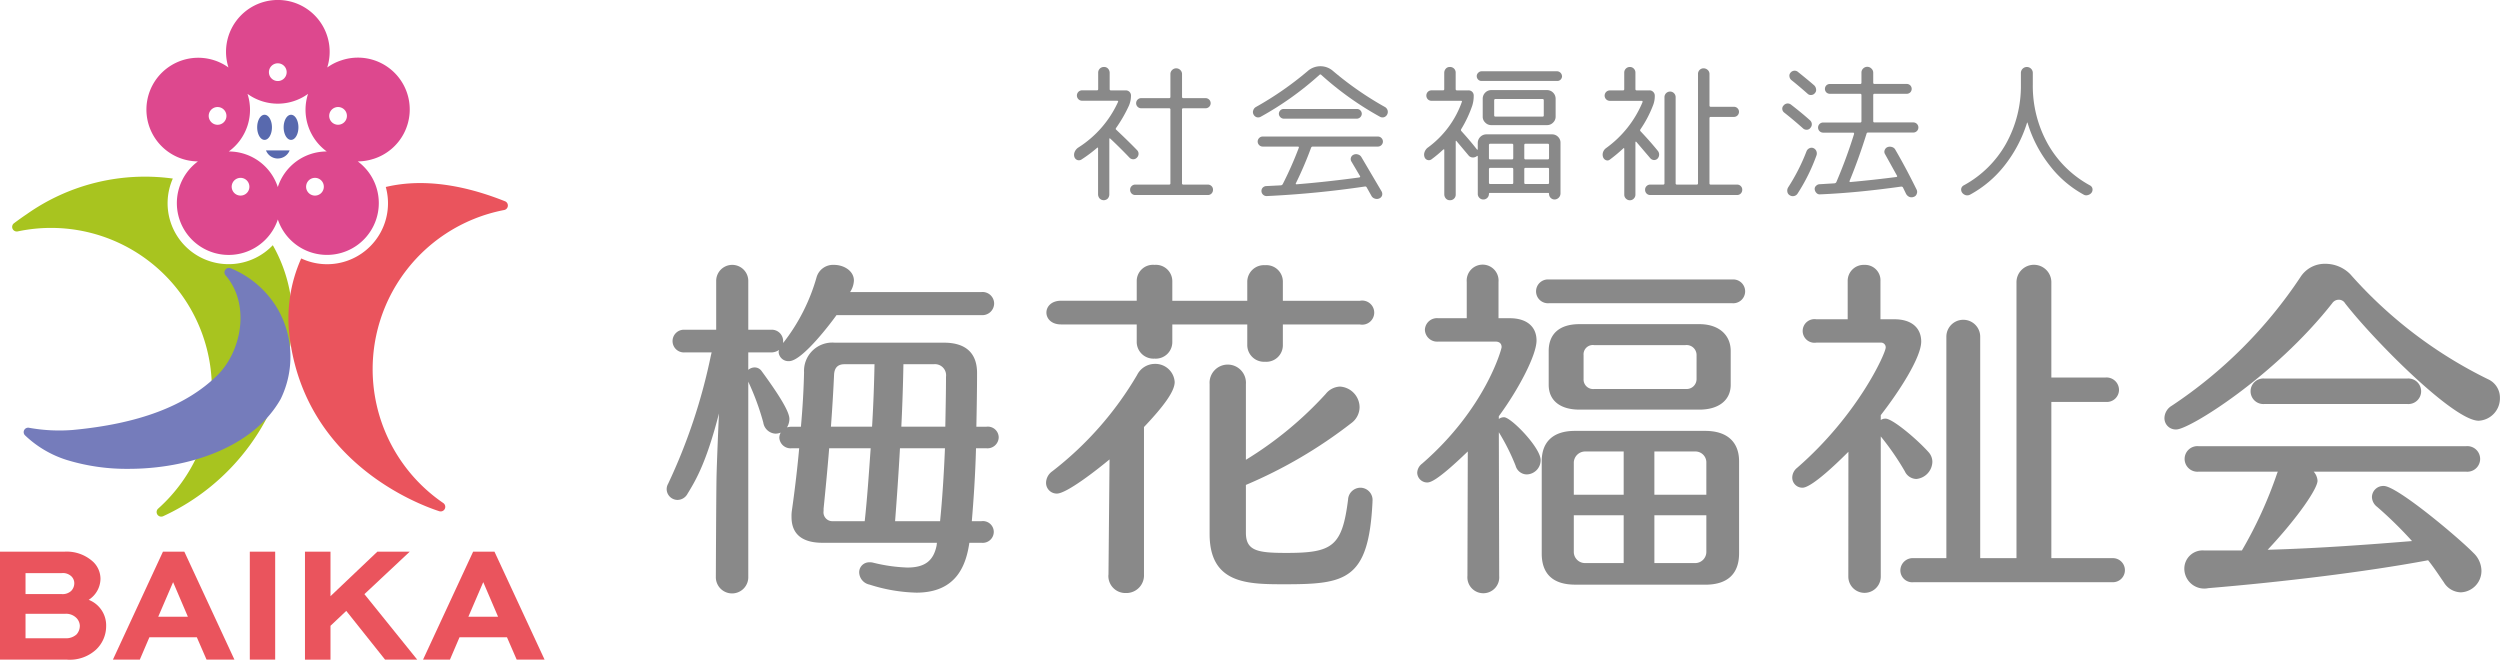
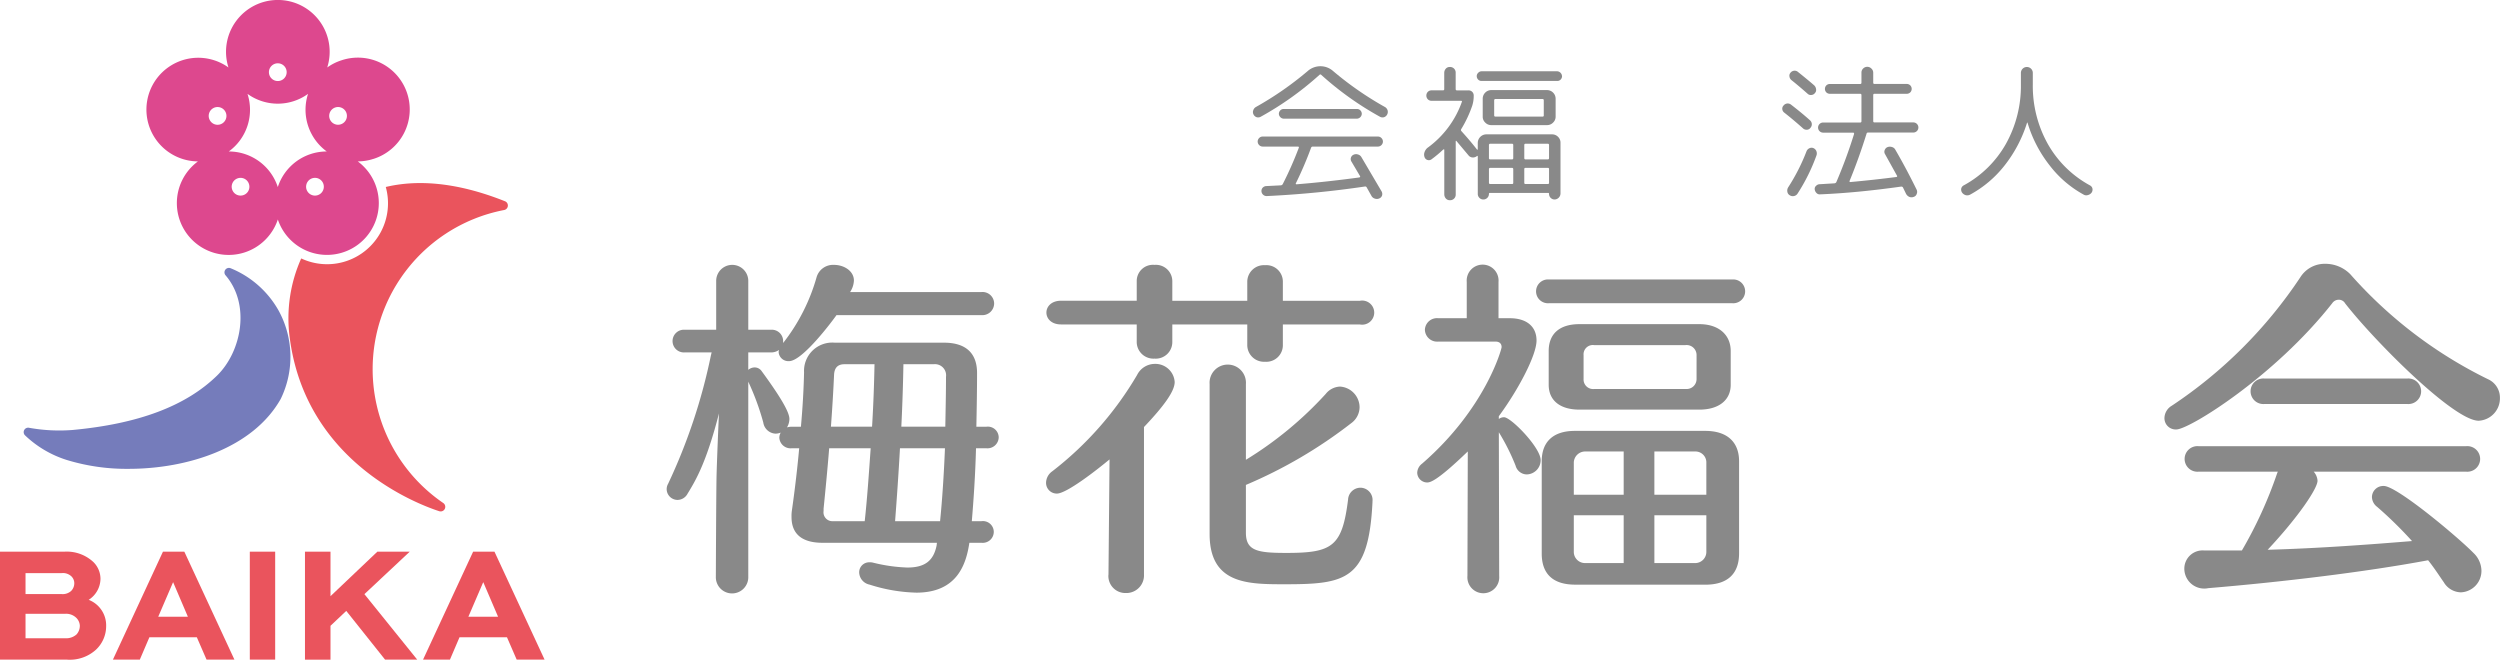
<svg xmlns="http://www.w3.org/2000/svg" id="グループ_10661" data-name="グループ 10661" width="251.894" height="66.459" viewBox="0 0 251.894 66.459">
  <defs>
    <clipPath id="clip-path">
      <rect id="長方形_1180" data-name="長方形 1180" width="251.894" height="66.459" fill="none" />
    </clipPath>
  </defs>
  <g id="グループ_10660" data-name="グループ 10660" clip-path="url(#clip-path)">
    <path id="パス_107332" data-name="パス 107332" d="M67.744,42.8c-.316,2.108-1.194,5.025-5.34,5.025a16.668,16.668,0,0,1-4.709-.808,1.3,1.3,0,0,1-1.053-1.23,1.006,1.006,0,0,1,1.053-1.019,1.168,1.168,0,0,1,.352.036,16.418,16.418,0,0,0,3.443.491c1.757,0,2.637-.667,2.952-2.213l.034-.281H52.952c-1.793,0-3.127-.667-3.127-2.6a3.922,3.922,0,0,1,.034-.633c.247-1.721.528-3.97.738-6.289h-.772a1.133,1.133,0,0,1-1.23-1.089,1.148,1.148,0,0,1,.141-.492,1.415,1.415,0,0,1-.527.106,1.312,1.312,0,0,1-1.23-1.125,25.651,25.651,0,0,0-1.511-4.11V46.211a1.635,1.635,0,1,1-3.268,0s.034-8.433.07-10.119c.034-1.336.141-4.112.245-6.325-1.264,4.918-2.319,6.711-3.162,8.082a1.158,1.158,0,0,1-1.019.633,1.1,1.1,0,0,1-1.089-1.089,1.076,1.076,0,0,1,.141-.528A57.233,57.233,0,0,0,41.707,23.9l.07-.281H39.072a1.145,1.145,0,1,1,0-2.283h3.162v-4.92a1.617,1.617,0,0,1,3.234,0v4.92H47.75a1.144,1.144,0,0,1,1.23,1.16v.175a19.2,19.2,0,0,0,3.374-6.641,1.727,1.727,0,0,1,1.757-1.23c.983,0,2,.6,2,1.58a2.281,2.281,0,0,1-.386,1.16H68.94a1.167,1.167,0,0,1,1.3,1.16,1.186,1.186,0,0,1-1.3,1.16H54.357c-.316.458-3.409,4.639-4.779,4.639a.988.988,0,0,1-1.053-.913c0-.07.034-.141.034-.211a1.374,1.374,0,0,1-.808.245H45.467v1.757a1.006,1.006,0,0,1,.633-.245.859.859,0,0,1,.7.352c2.108,2.88,2.812,4.217,2.812,4.848a1.705,1.705,0,0,1-.245.844,1.719,1.719,0,0,1,.456-.07h.949c.175-1.933.281-3.831.316-5.481a2.849,2.849,0,0,1,3.093-2.987h11c2.283,0,3.338,1.124,3.338,3.057,0,1.721-.034,3.547-.07,5.411h1.019A1.093,1.093,0,0,1,70.7,32.19a1.133,1.133,0,0,1-1.23,1.089H68.413c-.07,2.705-.247,5.27-.422,7.344h.983a1.093,1.093,0,0,1,1.23,1.089,1.112,1.112,0,0,1-1.23,1.089ZM57.2,40.623c.247-2.249.422-4.814.6-7.344H53.619c-.175,2.179-.386,4.321-.563,6.08V39.6A.89.89,0,0,0,54,40.623ZM57.94,31.1c.141-2.283.211-4.462.247-6.291H55.165c-.738,0-1.019.422-1.053,1.055-.07,1.546-.177,3.373-.317,5.236Zm6.853,9.523c.211-2.074.386-4.709.492-7.344H60.752c-.141,2.53-.316,5.061-.492,7.344ZM65.32,31.1c.034-1.827.07-3.584.07-5.025a1.122,1.122,0,0,0-1.23-1.266H61.1c-.034,1.863-.1,4.042-.211,6.291Z" transform="translate(29.927 11.889)" fill="#898989" />
    <path id="パス_107333" data-name="パス 107333" d="M64.73,46,64.836,34.4c-1.266,1.053-4.323,3.443-5.306,3.443a1.081,1.081,0,0,1-1.089-1.125,1.448,1.448,0,0,1,.631-1.124,33.986,33.986,0,0,0,8.54-9.7A2.006,2.006,0,0,1,69.4,24.776a1.948,1.948,0,0,1,2,1.827c0,.914-1.055,2.39-3.093,4.534V46a1.778,1.778,0,0,1-1.827,1.863,1.714,1.714,0,0,1-1.757-1.827ZM82.3,20.8v2.074a1.667,1.667,0,0,1-1.793,1.686,1.686,1.686,0,0,1-1.793-1.686V20.8H71.161v1.758a1.668,1.668,0,0,1-1.793,1.686,1.686,1.686,0,0,1-1.793-1.686V20.8H59.951c-.983,0-1.475-.6-1.475-1.194s.492-1.194,1.475-1.194h7.625v-2A1.632,1.632,0,0,1,69.368,14.8a1.651,1.651,0,0,1,1.793,1.616v2h7.553V16.483a1.68,1.68,0,0,1,1.793-1.652A1.66,1.66,0,0,1,82.3,16.483v1.933h7.766a1.215,1.215,0,1,1,0,2.388Zm9.03,17.921c-.386,7.836-2.705,8.258-8.819,8.258-3.726,0-7.591,0-7.591-5.061V26.814a1.833,1.833,0,1,1,3.656,0v7.625A36.87,36.87,0,0,0,86.621,27.8a1.927,1.927,0,0,1,1.441-.738,2.106,2.106,0,0,1,1.968,2.072,2.012,2.012,0,0,1-.842,1.616,47.372,47.372,0,0,1-10.612,6.22v4.814c0,1.827,1.158,2.038,4.076,2.038,4.637,0,5.622-.633,6.219-5.376a1.258,1.258,0,0,1,1.266-1.194,1.235,1.235,0,0,1,1.194,1.371Z" transform="translate(46.958 11.889)" fill="#898989" />
    <path id="パス_107334" data-name="パス 107334" d="M84.272,33.613c-3.2,3.091-3.829,3.127-4.11,3.127a1.008,1.008,0,0,1-.985-.985,1.2,1.2,0,0,1,.492-.914c6.4-5.551,8.011-11.56,8.011-11.735,0-.352-.211-.563-.631-.563H81.321a1.234,1.234,0,0,1-1.371-1.194,1.218,1.218,0,0,1,1.335-1.16h2.882V16.535a1.606,1.606,0,1,1,3.2,0v3.654h1.124c1.758,0,2.707.878,2.707,2.249,0,1.475-1.829,4.954-3.8,7.625v.281a.862.862,0,0,1,.528-.177c.7,0,3.688,3.057,3.688,4.323a1.438,1.438,0,0,1-1.4,1.439,1.184,1.184,0,0,1-1.124-.878A21.573,21.573,0,0,0,87.4,31.679l.036,14.477a1.606,1.606,0,1,1-3.2,0ZM92.46,18.678a1.2,1.2,0,1,1,0-2.39h18.448a1.2,1.2,0,1,1,0,2.39Zm2.635,28.357c-2.283,0-3.373-1.124-3.373-3.127V34.6c0-1.9,1.089-3.057,3.338-3.057H108.2c2.283,0,3.407,1.194,3.407,3.057v9.277c0,1.932-1.019,3.162-3.407,3.162ZM95.517,29.4c-1.933,0-3.093-.914-3.093-2.5V23.492c0-1.757,1.125-2.705,3.093-2.705H107.6c1.968,0,3.163,1.089,3.163,2.705V26.9c0,1.511-1.16,2.5-3.163,2.5Zm4.462,4.217h-3.9a1.148,1.148,0,0,0-1.125,1.194v3.162h5.025Zm0,6.43H94.954V43.7a1.127,1.127,0,0,0,1.16,1.16h3.865Zm7.344-16.129a1.006,1.006,0,0,0-1.124-1.019H96.992a.936.936,0,0,0-1.053,1.019V26.3a.963.963,0,0,0,1.089,1.019h9.205a1,1,0,0,0,1.089-1.019Zm.985,10.857a1.1,1.1,0,0,0-1.124-1.158h-4.112v4.355h5.236Zm0,5.272h-5.236v4.814h4.076a1.126,1.126,0,0,0,1.16-1.16Z" transform="translate(63.619 11.873)" fill="#898989" />
-     <path id="パス_107335" data-name="パス 107335" d="M105.787,33.631c-3.585,3.585-4.428,3.62-4.639,3.62a1.02,1.02,0,0,1-1.019-1.019,1.278,1.278,0,0,1,.492-.985c6.148-5.34,8.924-11.56,8.924-12.121a.471.471,0,0,0-.527-.492h-6.466a1.191,1.191,0,1,1,0-2.354h3.163V16.449A1.611,1.611,0,0,1,107.4,14.8a1.555,1.555,0,0,1,1.616,1.652V20.28h1.4c1.829,0,2.707.949,2.707,2.247,0,1.547-2.108,4.886-4.076,7.414v.492a.806.806,0,0,1,.491-.141c.669,0,3.057,1.968,4.323,3.374a1.461,1.461,0,0,1,.386.983,1.784,1.784,0,0,1-1.616,1.722,1.313,1.313,0,0,1-1.16-.774,26.971,26.971,0,0,0-2.424-3.513V46.211a1.634,1.634,0,1,1-3.268,0Zm6.57,13.142a1.2,1.2,0,0,1-1.335-1.194,1.247,1.247,0,0,1,1.335-1.23h3.3V22.036a1.7,1.7,0,1,1,3.409,0V44.349h3.656V16.59a1.757,1.757,0,1,1,3.513,0v9.557h5.481a1.257,1.257,0,0,1,1.336,1.266,1.224,1.224,0,0,1-1.336,1.194h-5.481V44.349h6.15a1.213,1.213,0,1,1,0,2.424Z" transform="translate(80.454 11.889)" fill="#898989" />
    <path id="パス_107336" data-name="パス 107336" d="M139.093,18.674a.735.735,0,0,0-.6-.317.8.8,0,0,0-.667.352c-5.8,7.38-14.406,12.72-15.707,12.72a1.136,1.136,0,0,1-1.2-1.16,1.484,1.484,0,0,1,.738-1.23,46.258,46.258,0,0,0,12.967-12.965,2.9,2.9,0,0,1,2.53-1.335,3.513,3.513,0,0,1,2.494,1.053,44.7,44.7,0,0,0,13.88,10.578,2.033,2.033,0,0,1,1.194,1.861,2.259,2.259,0,0,1-2.143,2.319c-2.53,0-10.612-8.152-13.494-11.876m-3.127,17.007a1.522,1.522,0,0,1,.386.913c0,.774-1.9,3.62-5.025,6.958,5.061-.141,10.262-.527,14.547-.878a40.687,40.687,0,0,0-3.513-3.443,1.283,1.283,0,0,1-.527-1.019,1.142,1.142,0,0,1,1.194-1.089c1.336,0,7.521,5.2,9.032,6.745a2.524,2.524,0,0,1,.808,1.829,2.162,2.162,0,0,1-2.074,2.143,2.05,2.05,0,0,1-1.722-1.019c-.491-.7-.983-1.475-1.58-2.213-6.361,1.194-14.935,2.213-22.138,2.81a2.008,2.008,0,0,1-2.424-1.968,1.84,1.84,0,0,1,2-1.827h3.8a42.655,42.655,0,0,0,3.548-7.766l.07-.175h-7.975a1.289,1.289,0,1,1,0-2.566h26.95a1.289,1.289,0,1,1,0,2.566Zm-4.954-6.817a1.288,1.288,0,1,1,0-2.565h14.372a1.288,1.288,0,1,1,0,2.565Z" transform="translate(97.165 11.842)" fill="#898989" />
-     <path id="パス_107337" data-name="パス 107337" d="M62.333,11.883a13.965,13.965,0,0,1-1.607,1.2.484.484,0,0,1-.406.029.493.493,0,0,1-.285-.316.725.725,0,0,1,.045-.525.96.96,0,0,1,.344-.406,10.645,10.645,0,0,0,4.011-4.6q.03-.03,0-.076a.09.09,0,0,0-.074-.045H60.816a.525.525,0,1,1,0-1.05h1.5q.119,0,.119-.135V4.328a.568.568,0,0,1,.586-.586.52.52,0,0,1,.406.166.637.637,0,0,1,.166.42V5.966a.119.119,0,0,0,.133.135h1.488a.515.515,0,0,1,.527.525,2.581,2.581,0,0,1-.211,1.021,13.988,13.988,0,0,1-1.291,2.24c-.05.079-.045.139.014.179q1.336,1.263,2.1,2.058a.507.507,0,0,1,.15.375.547.547,0,0,1-.179.391.494.494,0,0,1-.361.151.521.521,0,0,1-.377-.166q-.931-.977-1.923-1.908a.1.1,0,0,0-.074-.029c-.022,0-.031.02-.031.06v5.587A.64.64,0,0,1,63.4,17a.577.577,0,0,1-.81,0,.64.64,0,0,1-.166-.42V11.928a.062.062,0,0,0-.031-.06.047.047,0,0,0-.06.014M70.88,8.038v7.42a.12.12,0,0,0,.135.135h2.464a.506.506,0,0,1,.375.151.486.486,0,0,1,.15.361.526.526,0,0,1-.15.39.511.511,0,0,1-.375.15h-7.3a.511.511,0,0,1-.375-.15.526.526,0,0,1-.15-.39.486.486,0,0,1,.15-.361.506.506,0,0,1,.375-.151h3.4a.118.118,0,0,0,.133-.135V8.038a.118.118,0,0,0-.133-.135h-2.81a.51.51,0,0,1-.361-.871.489.489,0,0,1,.361-.15h2.81a.118.118,0,0,0,.133-.135V4.463a.552.552,0,0,1,.166-.406.58.58,0,0,1,.84,0,.552.552,0,0,1,.166.406V6.747a.12.12,0,0,0,.135.135h2.224a.507.507,0,0,1,.375.15.509.509,0,0,1,0,.721.514.514,0,0,1-.375.15H71.015a.12.12,0,0,0-.135.135" transform="translate(48.215 3.006)" fill="#898989" />
    <path id="パス_107338" data-name="パス 107338" d="M76.7,4.572a31.667,31.667,0,0,1-5.919,4.22.533.533,0,0,1-.406.045.542.542,0,0,1-.314-.271.5.5,0,0,1-.031-.42.582.582,0,0,1,.254-.33A33,33,0,0,0,75.5,4.2a1.953,1.953,0,0,1,1.293-.5,1.929,1.929,0,0,1,1.277.48,32.851,32.851,0,0,0,5.243,3.636.582.582,0,0,1,.254.33.555.555,0,0,1-.045.42.545.545,0,0,1-.316.271.533.533,0,0,1-.406-.045,31.6,31.6,0,0,1-5.917-4.22.113.113,0,0,0-.18,0M71.32,15.777q.3-.014,1.5-.076a.247.247,0,0,0,.18-.119,36.461,36.461,0,0,0,1.621-3.665.092.092,0,0,0,0-.076.086.086,0,0,0-.074-.045H70.976a.512.512,0,0,1-.5-.5.489.489,0,0,1,.15-.361.476.476,0,0,1,.346-.15H82.6a.482.482,0,0,1,.346.15.5.5,0,0,1,.15.361.512.512,0,0,1-.5.5H76.036a.175.175,0,0,0-.18.121,37.278,37.278,0,0,1-1.531,3.575.053.053,0,0,0,0,.074c.009.022.029.031.06.031q2.87-.225,6.339-.691a.155.155,0,0,0,.074-.06c.011-.031.011-.05,0-.061l-.871-1.472a.475.475,0,0,1,.2-.691.589.589,0,0,1,.451-.031.565.565,0,0,1,.344.256l2.043,3.47a.532.532,0,0,1,.045.406.5.5,0,0,1-.285.3.593.593,0,0,1-.436.016.567.567,0,0,1-.346-.271l-.48-.857a.169.169,0,0,0-.195-.09,98.911,98.911,0,0,1-9.869.961.516.516,0,0,1-.541-.482.487.487,0,0,1,.121-.359.535.535,0,0,1,.344-.166m1.773-7.766h7.391a.449.449,0,0,1,.33.135.5.5,0,0,1,.15.361.515.515,0,0,1-.48.48H73.093a.519.519,0,0,1-.482-.48.491.491,0,0,1,.151-.361.449.449,0,0,1,.33-.135" transform="translate(56.244 2.973)" fill="#898989" />
    <path id="パス_107339" data-name="パス 107339" d="M81.485,12.063a11.943,11.943,0,0,1-1.187.99.441.441,0,0,1-.391.061.45.45,0,0,1-.3-.287.731.731,0,0,1,0-.51.992.992,0,0,1,.285-.42,9.688,9.688,0,0,0,3.47-4.626.076.076,0,0,0,0-.09c-.011-.02-.041-.031-.09-.031h-2.96A.511.511,0,0,1,79.938,7a.542.542,0,0,1,0-.752.511.511,0,0,1,.375-.15h1.142a.12.12,0,0,0,.135-.135V4.326a.631.631,0,0,1,.166-.42.517.517,0,0,1,.4-.164.562.562,0,0,1,.586.584V5.964c0,.09.04.135.121.135h1.17a.512.512,0,0,1,.527.527,3.249,3.249,0,0,1-.15,1.021A11.9,11.9,0,0,1,83.3,10.006a.155.155,0,0,0,.016.195q.9.99,1.576,1.863a.037.037,0,0,0,.06,0,.06.06,0,0,0,.016-.045v-.631a.872.872,0,0,1,.857-.857h6.622a.835.835,0,0,1,.617.256.814.814,0,0,1,.24.6v5.122a.618.618,0,0,1-.586.586.564.564,0,0,1-.57-.572c0-.06-.025-.09-.076-.09H86.185a.08.08,0,0,0-.09.09.564.564,0,0,1-.57.572.538.538,0,0,1-.391-.166.551.551,0,0,1-.164-.406V12.738l-.031-.029c-.009-.02-.025-.02-.045,0a.613.613,0,0,1-.451.15.553.553,0,0,1-.42-.225l-1.2-1.427c-.02-.02-.036-.031-.045-.031s-.031.02-.031.061v5.347a.562.562,0,0,1-.586.584.517.517,0,0,1-.4-.164.635.635,0,0,1-.166-.42V12.092c0-.029-.011-.045-.031-.045-.04,0-.065.005-.074.016m11.97-7.405a.489.489,0,0,1-.15.361.455.455,0,0,1-.33.133H85.359a.47.47,0,0,1-.344-.133.489.489,0,0,1-.15-.361.459.459,0,0,1,.15-.332.475.475,0,0,1,.344-.15h7.616a.515.515,0,0,1,.48.482M86.621,9.6h-.3a.822.822,0,0,1-.6-.256.8.8,0,0,1-.254-.586V6.925a.869.869,0,0,1,.855-.855h5.634a.872.872,0,0,1,.857.855V8.758a.806.806,0,0,1-.256.586.822.822,0,0,1-.6.256Zm-.527,2.013v1.306a.12.12,0,0,0,.135.135h2.193c.081,0,.121-.045.121-.135V11.613c0-.09-.04-.135-.121-.135H86.23a.12.12,0,0,0-.135.135m0,2.433v1.367c0,.079.045.121.135.121h2.193a.107.107,0,0,0,.121-.121V14.045c0-.09-.04-.135-.121-.135H86.23a.12.12,0,0,0-.135.135m.527-6.94V8.622c0,.081.045.121.135.121H91.5a.106.106,0,0,0,.119-.121V7.106q0-.135-.119-.135H86.757a.12.12,0,0,0-.135.135m5.407,4.372H89.776c-.079,0-.121.045-.121.135v1.306c0,.09.041.135.121.135h2.253c.081,0,.121-.045.121-.135V11.613c0-.09-.04-.135-.121-.135m.121,3.935V14.031a.106.106,0,0,0-.121-.121H89.776a.107.107,0,0,0-.121.121v1.381a.108.108,0,0,0,.121.121h2.253a.107.107,0,0,0,.121-.121" transform="translate(63.928 3.006)" fill="#898989" />
-     <path id="パス_107340" data-name="パス 107340" d="M91.636,11.928a15.819,15.819,0,0,1-1.367,1.142.381.381,0,0,1-.4.06.5.5,0,0,1-.287-.3.757.757,0,0,1,0-.512.821.821,0,0,1,.3-.4,10.824,10.824,0,0,0,3.679-4.642c.011-.02.005-.05-.014-.09a.062.062,0,0,0-.06-.031h-3.2a.526.526,0,1,1,0-1.051h1.291a.12.12,0,0,0,.135-.135V4.312a.564.564,0,0,1,.57-.57.536.536,0,0,1,.391.164.558.558,0,0,1,.166.406V5.964a.12.12,0,0,0,.135.135h1.291a.494.494,0,0,1,.361.151.515.515,0,0,1,.164.375A2.544,2.544,0,0,1,94.6,7.647a11.53,11.53,0,0,1-1.262,2.39.149.149,0,0,0,.031.195q1.023,1.082,1.758,2a.593.593,0,0,1,.1.391.581.581,0,0,1-.18.375.491.491,0,0,1-.361.121.551.551,0,0,1-.346-.18l-1.41-1.652a.06.06,0,0,0-.045-.016.04.04,0,0,0-.045.045V16.6a.552.552,0,0,1-.166.406.538.538,0,0,1-.391.166.551.551,0,0,1-.4-.166.545.545,0,0,1-.166-.406V11.973c0-.009-.011-.025-.031-.045s-.034-.02-.045,0M100.3,8.909v6.549c0,.09.04.135.121.135h2.658a.509.509,0,0,1,.375.151.492.492,0,0,1,.15.359.534.534,0,0,1-.15.391.514.514,0,0,1-.375.15H94.339a.514.514,0,0,1-.375-.15.535.535,0,0,1-.15-.391.492.492,0,0,1,.15-.359.509.509,0,0,1,.375-.151h1.293a.12.12,0,0,0,.135-.135V6.792a.564.564,0,0,1,.57-.572.541.541,0,0,1,.391.166.551.551,0,0,1,.164.406v8.666a.12.12,0,0,0,.135.135h1.984a.12.12,0,0,0,.135-.135V4.447a.556.556,0,0,1,.164-.406.551.551,0,0,1,.406-.164.62.62,0,0,1,.406.164.532.532,0,0,1,.18.406V7.618c0,.09.04.135.121.135h2.343a.51.51,0,0,1,.361.871.5.5,0,0,1-.361.15h-2.343c-.081,0-.121.045-.121.135" transform="translate(71.941 3.006)" fill="#898989" />
    <path id="パス_107341" data-name="パス 107341" d="M102.4,9.892a.428.428,0,0,1-.361.18.506.506,0,0,1-.375-.135q-.977-.871-1.877-1.578a.5.5,0,0,1-.211-.344.439.439,0,0,1,.121-.375.541.541,0,0,1,.375-.211.548.548,0,0,1,.391.121q1.125.871,1.906,1.576a.528.528,0,0,1,.031.766m.3,2.027a.568.568,0,0,1,.3.287.624.624,0,0,1,.031.42,18.768,18.768,0,0,1-1.923,3.89.563.563,0,0,1-.361.24.573.573,0,0,1-.436-.09.48.48,0,0,1-.225-.344.614.614,0,0,1,.076-.436,19.753,19.753,0,0,0,1.863-3.665.563.563,0,0,1,.285-.285.482.482,0,0,1,.391-.016m.15-5.528a.479.479,0,0,1-.361.18.456.456,0,0,1-.375-.135q-.917-.809-1.638-1.381a.551.551,0,0,1-.18-.344.449.449,0,0,1,.1-.377.535.535,0,0,1,.377-.209.511.511,0,0,1,.375.119q1.036.828,1.652,1.367a.655.655,0,0,1,.18.391.443.443,0,0,1-.135.39m5.212,4.1q-.8,2.554-1.713,4.761c-.009.011,0,.031.016.061a.1.1,0,0,0,.074.029q2.451-.225,4.642-.51c.02,0,.04-.014.06-.045s.022-.054,0-.076l-1.216-2.193a.434.434,0,0,1-.031-.39.509.509,0,0,1,.271-.3.676.676,0,0,1,.465-.014.541.541,0,0,1,.346.285q1.05,1.8,2.134,4a.512.512,0,0,1,.014.435.453.453,0,0,1-.3.3.592.592,0,0,1-.451,0,.689.689,0,0,1-.33-.316l-.3-.617a.183.183,0,0,0-.2-.1q-4.477.63-8.155.781a.437.437,0,0,1-.361-.135.612.612,0,0,1-.18-.361.392.392,0,0,1,.135-.361.5.5,0,0,1,.361-.164l1.5-.09a.243.243,0,0,0,.18-.121,49.7,49.7,0,0,0,1.787-4.851.106.106,0,0,0-.016-.09c-.009-.031-.034-.045-.074-.045H103.69a.51.51,0,0,1,0-1.021h3.74c.079,0,.121-.045.121-.135V6.588c0-.09-.041-.135-.121-.135h-3.05a.517.517,0,0,1-.359-.135.505.505,0,0,1,0-.721.517.517,0,0,1,.359-.135h3.05c.079,0,.121-.045.121-.135V4.319a.551.551,0,0,1,.164-.406.582.582,0,0,1,.842,0,.567.567,0,0,1,.18.406V5.325c0,.09.04.135.121.135h3.259a.5.5,0,0,1,.344.135.505.505,0,0,1,0,.721.5.5,0,0,1-.344.135h-3.259c-.081,0-.121.045-.121.135V9.2c0,.09.04.135.121.135h3.919a.51.51,0,0,1,0,1.021h-4.55a.144.144,0,0,0-.166.135" transform="translate(80.005 2.999)" fill="#898989" />
    <path id="パス_107342" data-name="パス 107342" d="M116.2,9.374a13.362,13.362,0,0,1-2.238,4.265,11.2,11.2,0,0,1-3.484,2.96.608.608,0,0,1-.451.06.684.684,0,0,1-.375-.269.534.534,0,0,1-.076-.408.487.487,0,0,1,.256-.314,10.788,10.788,0,0,0,4.235-4.161A11.96,11.96,0,0,0,115.585,5.5V4.343a.6.6,0,0,1,1.2,0V5.5a11.96,11.96,0,0,0,1.517,6.009,10.781,10.781,0,0,0,4.236,4.161.49.49,0,0,1,.254.314.534.534,0,0,1-.076.408.65.65,0,0,1-.375.254.513.513,0,0,1-.435-.045,10.927,10.927,0,0,1-3.439-2.96,12.892,12.892,0,0,1-2.209-4.265c0-.02-.009-.031-.029-.031a.027.027,0,0,0-.031.031" transform="translate(88.036 3.006)" fill="#898989" />
-     <path id="パス_107343" data-name="パス 107343" d="M18.876,17.535a6.141,6.141,0,0,1-2.009-7.457A20.662,20.662,0,0,0,2.141,13.672c-.393.263-.8.552-1.275.907a.463.463,0,0,0,.373.824A16.2,16.2,0,0,1,15.391,43.333a.462.462,0,0,0,.31.808.474.474,0,0,0,.188-.04A22.392,22.392,0,0,0,28.766,26.4a15.11,15.11,0,0,0-1.825-9.607,6.15,6.15,0,0,1-8.065.741" transform="translate(0.546 7.913)" fill="#a8c41f" />
    <path id="パス_107344" data-name="パス 107344" d="M26.961,19.182A9.764,9.764,0,0,0,22.173,15a.451.451,0,0,0-.512.711c2.548,2.969,1.6,7.7-.849,10.1C17.664,28.886,12.89,30.684,6.217,31.3a17.143,17.143,0,0,1-4.37-.227.45.45,0,0,0-.388.766,10.762,10.762,0,0,0,4.184,2.474,20.584,20.584,0,0,0,6.267.9c5.879,0,12.511-2.079,15.312-7.043a9.7,9.7,0,0,0-.262-8.992" transform="translate(1.063 12.026)" fill="#757cbb" />
    <path id="パス_107345" data-name="パス 107345" d="M37.93,12.058c-5.1-2.031-9.045-2.143-12.008-1.436a6.137,6.137,0,0,1-8.52,7.2,14.75,14.75,0,0,0-1.167,7.917C17.812,38.29,29.07,42.563,31.31,43.291a.5.5,0,0,0,.144.022.464.464,0,0,0,.262-.846,16.333,16.333,0,0,1,6.13-29.523.463.463,0,0,0,.085-.886" transform="translate(12.948 8.218)" fill="#ea545d" />
    <path id="パス_107346" data-name="パス 107346" d="M31.052,16.013a5.222,5.222,0,1,0-3.228-9.932A5.144,5.144,0,0,0,26.4,6.8a5.221,5.221,0,1,0-9.952,0,5.155,5.155,0,0,0-1.43-.723,5.221,5.221,0,1,0-1.645,10.186,5.221,5.221,0,1,0,8.051,5.851,5.22,5.22,0,1,0,8.051-5.851,5.2,5.2,0,0,0,1.582-.254m-3.841-5.181a.893.893,0,1,1-.574,1.125.892.892,0,0,1,.574-1.125M21.42,6.379a.894.894,0,1,1-.895.895.894.894,0,0,1,.895-.895M14.5,11.405a.894.894,0,1,1,.575,1.125.9.9,0,0,1-.575-1.125m3.89,7.934a.893.893,0,1,1-.2-1.248.9.9,0,0,1,.2,1.248m7.3.2a.894.894,0,1,1,.2-1.248.9.9,0,0,1-.2,1.248M23.306,16.25a5.192,5.192,0,0,0-1.886,2.6,5.194,5.194,0,0,0-4.94-3.587,5.193,5.193,0,0,0,1.886-5.805,5.2,5.2,0,0,0,6.1,0,5.2,5.2,0,0,0,1.886,5.805,5.186,5.186,0,0,0-3.052.992" transform="translate(6.571 -0.001)" fill="#dd488e" />
-     <path id="パス_107347" data-name="パス 107347" d="M15.111,8.944c-.411,0-.743-.568-.743-1.266s.332-1.266.743-1.266.745.566.745,1.266-.334,1.266-.745,1.266M17.78,6.412c-.411,0-.745.566-.745,1.266s.334,1.266.745,1.266.743-.568.743-1.266-.332-1.266-.743-1.266m-1.335,4.406A1.278,1.278,0,0,0,17.638,10H15.254a1.278,1.278,0,0,0,1.192.821" transform="translate(11.545 5.151)" fill="#5869ae" />
    <path id="パス_107348" data-name="パス 107348" d="M8.935,35.674a2.561,2.561,0,0,0,1.19-2.116,2.388,2.388,0,0,0-.7-1.677,3.929,3.929,0,0,0-2.936-1.06H0V41.694H6.686A3.918,3.918,0,0,0,9.667,40.7a3.25,3.25,0,0,0,1.028-2.363,2.756,2.756,0,0,0-1.76-2.664m-6.363-.581v-2.11H6.211a1.234,1.234,0,0,1,.983.326A.969.969,0,0,1,7.486,34a1.1,1.1,0,0,1-.326.786,1.263,1.263,0,0,1-.949.308Zm5.47,3.228a1.278,1.278,0,0,1-.339.848,1.57,1.57,0,0,1-1.1.379H2.572V37.079H6.6A1.462,1.462,0,0,1,7.7,37.5a1.2,1.2,0,0,1,.346.821" transform="translate(0 24.764)" fill="#ea545d" />
    <path id="パス_107349" data-name="パス 107349" d="M13.5,30.821h-2.15L6.383,41.537l-.074.157H9.02l.963-2.251h4.779l.95,2.186.029.065h2.808l-5.016-10.81Zm.363,6.558h-2.99l1.5-3.488Z" transform="translate(5.069 24.764)" fill="#ea545d" />
    <rect id="長方形_1179" data-name="長方形 1179" width="2.556" height="10.875" transform="translate(25.17 55.584)" fill="#ea545d" />
    <path id="パス_107350" data-name="パス 107350" d="M27.594,30.821H24.331L19.61,35.306V30.821H17.038V41.7H19.61V38.289l1.589-1.5,3.874,4.864.032.041h3.239L23.027,35.1Z" transform="translate(13.69 24.764)" fill="#ea545d" />
    <path id="パス_107351" data-name="パス 107351" d="M30.86,30.884l-.029-.063h-2.15L23.709,41.537l-.074.157h2.711l.963-2.251H32.09l.949,2.186.031.065h2.808Zm.334,6.494H28.2l1.5-3.488Z" transform="translate(18.991 24.764)" fill="#ea545d" />
  </g>
</svg>